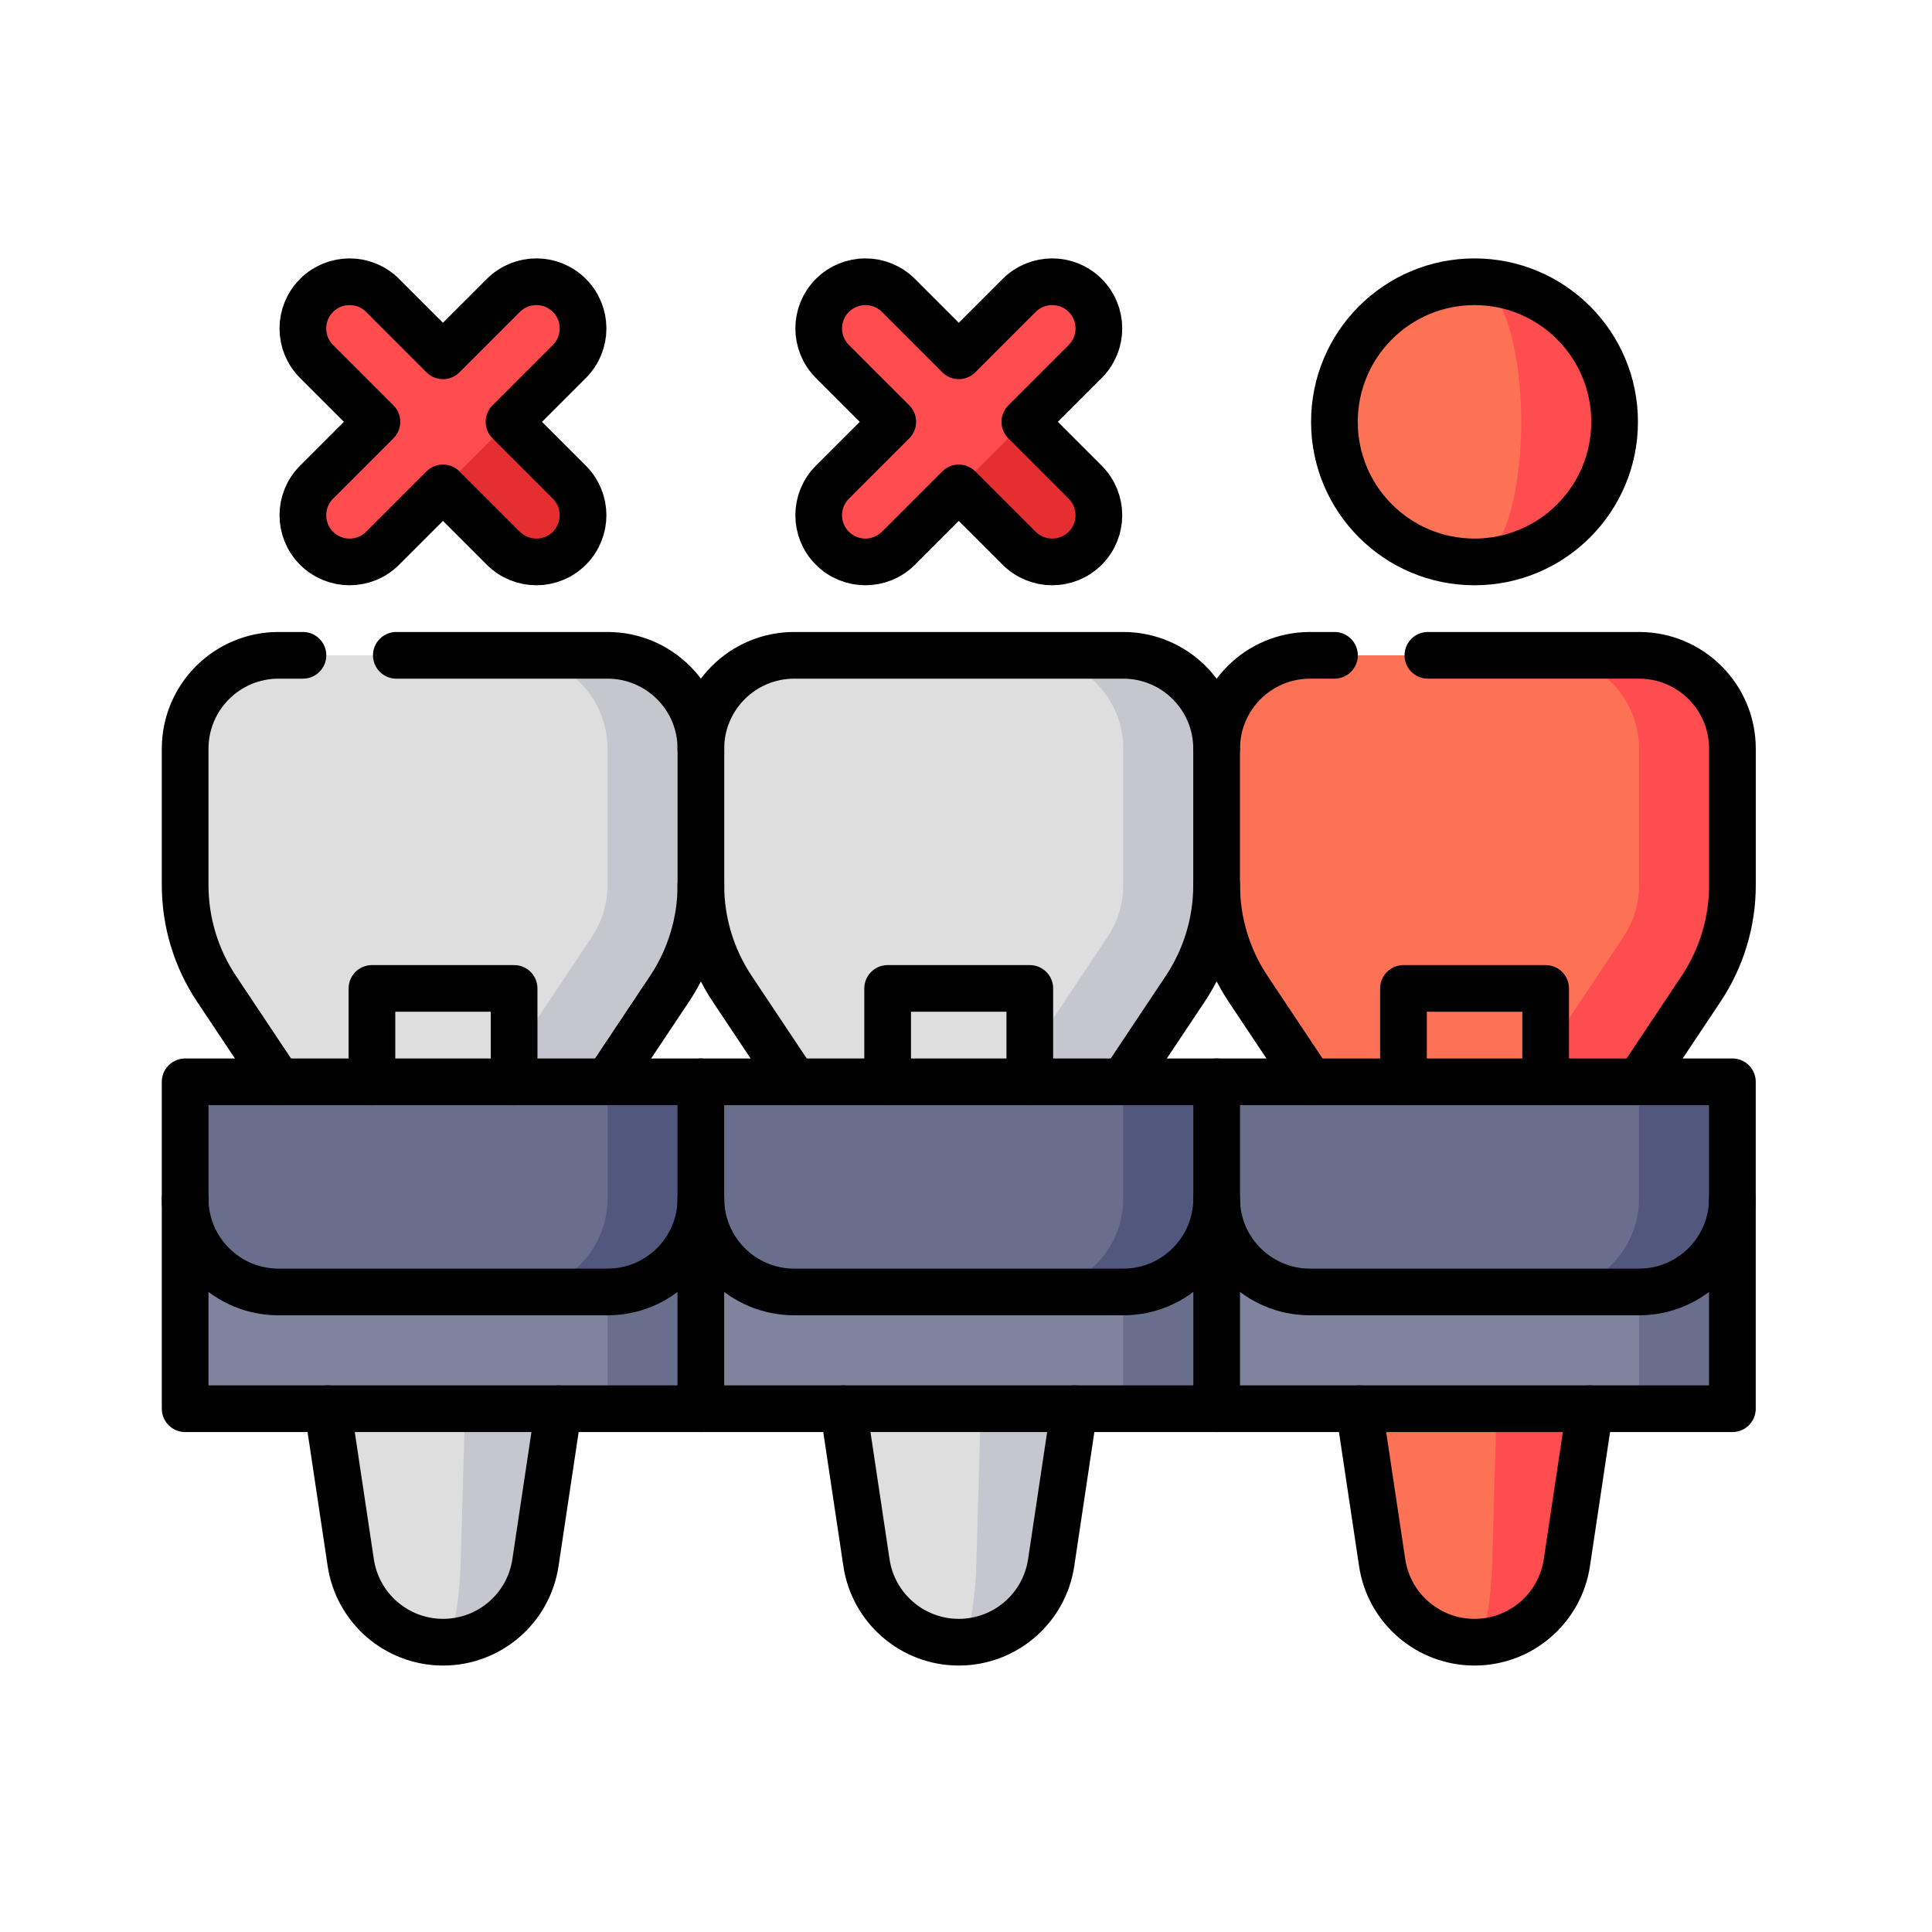
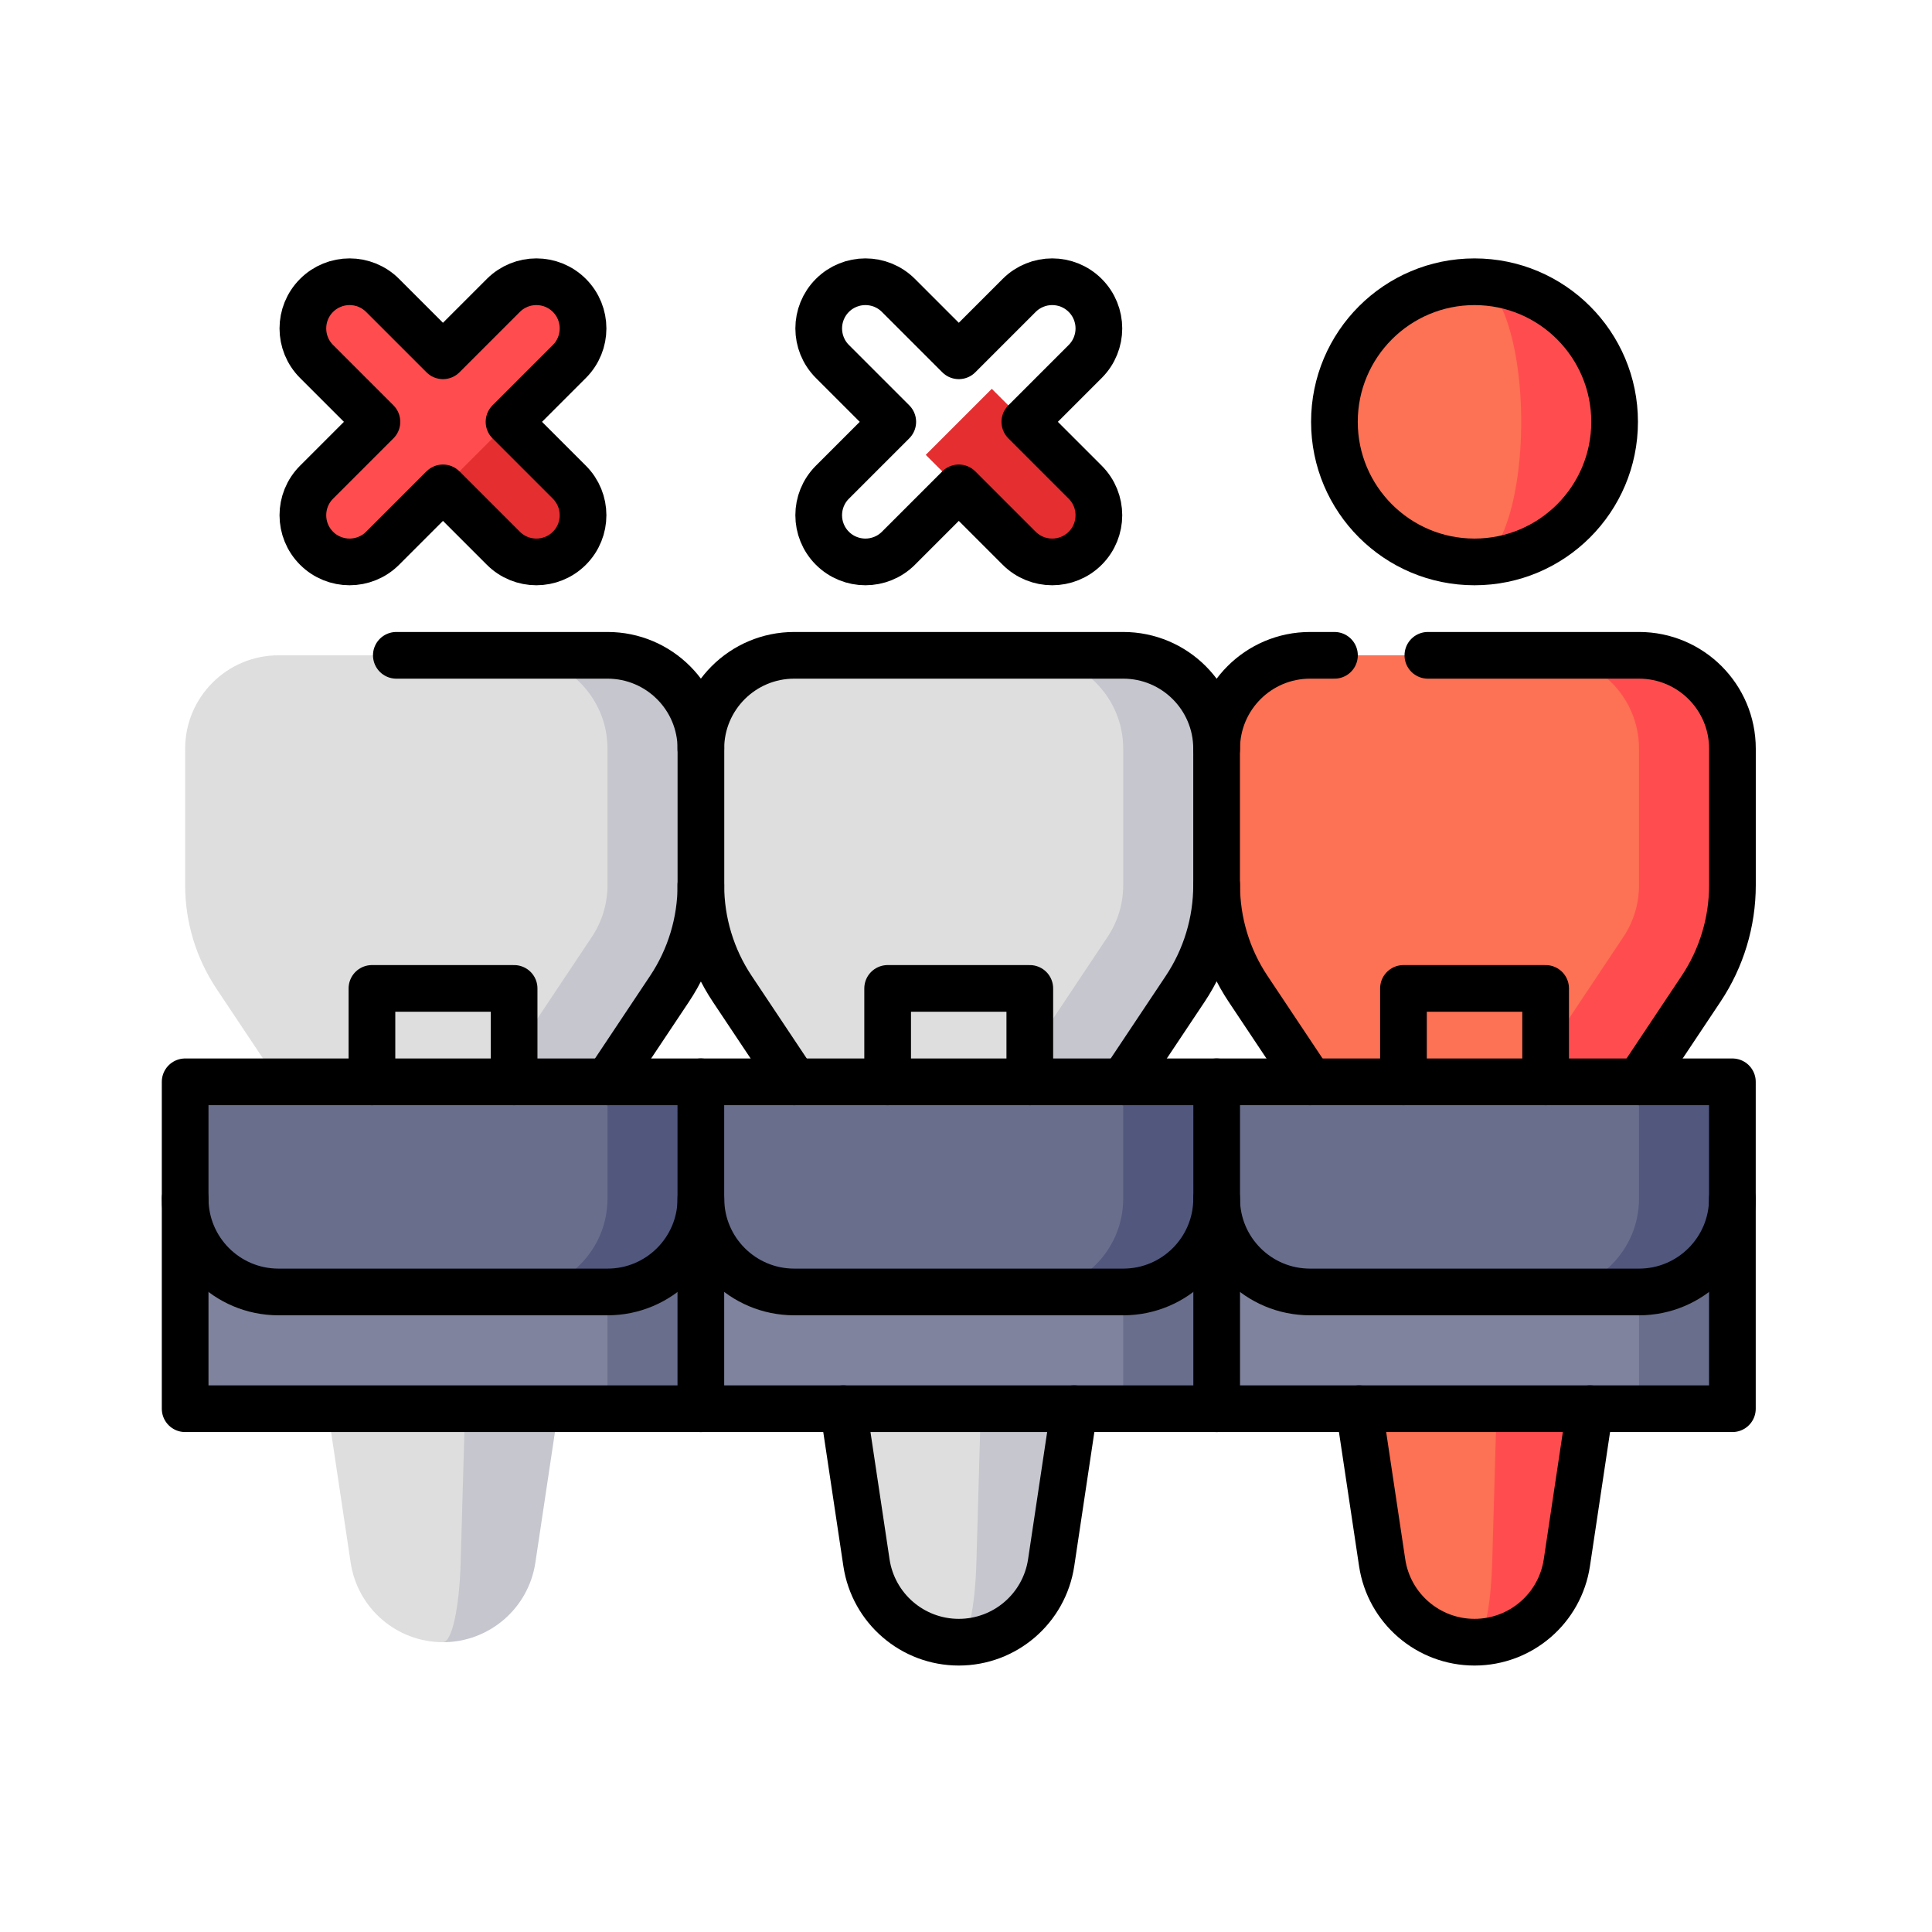
<svg xmlns="http://www.w3.org/2000/svg" width="120" height="120" viewBox="0 0 120 120" fill="none">
  <path d="M75.572 46.504C75.572 43.3 72.974 40.703 69.771 40.703H63.97L59.555 67.194V102C62.426 102 64.865 99.899 65.291 97.06L69.771 67.194L73.623 61.416C74.894 59.51 75.572 57.27 75.572 54.98L78.472 46.504H75.572Z" fill="#C5C6CE" />
  <path d="M63.965 40.703H49.334C46.13 40.703 43.533 43.3 43.533 46.504H40.633L43.533 54.98C43.533 57.27 44.211 59.51 45.482 61.416L49.334 67.194L53.814 97.06C54.24 99.899 56.679 102 59.55 102C60.099 102 60.565 99.899 60.646 97.06L61.336 72.995H63.032L64.03 66.334C64.156 65.491 64.467 64.686 64.94 63.977L68.792 58.198C69.43 57.242 69.766 56.129 69.766 54.98V46.505C69.766 43.3 67.169 40.703 63.965 40.703Z" fill="#DEDEDE" />
  <path d="M63.969 74.445L69.77 87.498H75.571L78.471 74.445H63.969Z" fill="#696E8D" />
  <path d="M40.633 74.445L43.533 87.498H69.766V74.445H40.633Z" fill="#7F839D" />
  <path d="M75.571 67.194H69.77L63.969 80.246H69.77C72.974 80.246 75.571 77.649 75.571 74.445H78.471L75.571 67.194Z" fill="#51577D" />
  <path d="M43.533 67.194L40.633 74.445H43.533C43.533 77.649 46.13 80.246 49.334 80.246H63.965C67.169 80.246 69.766 77.649 69.766 74.445V67.194H43.533Z" fill="#696E8D" />
  <path d="M37.732 40.703H31.931L27.516 67.194V102C30.387 102 32.826 99.899 33.252 97.06L37.732 67.194L41.584 61.416C42.855 59.51 43.533 57.27 43.533 54.98V46.504C43.533 43.3 40.935 40.703 37.732 40.703Z" fill="#C5C6CE" />
  <path d="M28.613 97.06L29.302 72.995H30.998L31.996 66.334C32.123 65.491 32.433 64.686 32.906 63.977L36.759 58.198C37.396 57.242 37.733 56.129 37.733 54.98V46.504C37.733 43.301 35.136 40.703 31.932 40.703H17.301C14.097 40.703 11.5 43.301 11.5 46.504V54.98C11.5 57.271 12.178 59.51 13.448 61.416L17.301 67.194L21.781 97.06C22.207 99.899 24.646 102 27.517 102C28.065 102 28.531 99.899 28.613 97.06Z" fill="#DEDEDE" />
  <path d="M31.93 74.445L37.731 87.498H43.532V74.445H31.93Z" fill="#696E8D" />
  <path d="M37.733 74.445H11.5V87.498H37.733V74.445Z" fill="#7F839D" />
  <path d="M37.731 67.194L31.93 80.246H37.731C40.934 80.246 43.532 77.649 43.532 74.445V67.194H37.731Z" fill="#51577D" />
  <path d="M37.733 74.445V67.194H11.5V74.445C11.5 77.649 14.097 80.246 17.301 80.246H31.932C35.136 80.246 37.733 77.649 37.733 74.445Z" fill="#696E8D" />
  <path d="M101.802 40.703H96.001L91.586 67.194V102C94.457 102 96.896 99.899 97.322 97.06L101.802 67.194L105.654 61.416C106.925 59.51 107.603 57.27 107.603 54.98V46.504C107.603 43.3 105.006 40.703 101.802 40.703Z" fill="#FF4D4F" />
  <path d="M92.683 97.06L93.373 72.995H95.069L96.067 66.334C96.193 65.491 96.504 64.686 96.977 63.977L100.829 58.198C101.467 57.242 101.803 56.129 101.803 54.98V46.504C101.803 43.301 99.206 40.703 96.002 40.703H81.371C78.167 40.703 75.57 43.301 75.57 46.504V54.98C75.57 57.271 76.248 59.51 77.519 61.416L81.371 67.194L85.851 97.06C86.277 99.899 88.716 102 91.587 102C92.136 102 92.602 99.899 92.683 97.06Z" fill="#FD7154" />
  <path d="M91.586 17.5V34.902C96.392 34.902 100.287 31.007 100.287 26.201C100.287 21.395 96.392 17.5 91.586 17.5Z" fill="#FF4D4F" />
  <path d="M94.485 26.201C94.485 21.395 93.186 17.5 91.584 17.5C86.778 17.5 82.883 21.395 82.883 26.201C82.883 31.007 86.778 34.902 91.584 34.902C93.186 34.902 94.485 31.007 94.485 26.201Z" fill="#FD7154" />
  <path d="M96 74.445L101.801 87.498H107.602V74.445H96Z" fill="#696E8D" />
  <path d="M101.803 74.445H75.57V87.498H101.803V74.445Z" fill="#7F839D" />
  <path d="M101.801 67.194L96 80.246H101.801C105.005 80.246 107.602 77.649 107.602 74.445V67.194H101.801Z" fill="#51577D" />
  <path d="M101.803 74.445V67.194H75.57V74.445C75.57 77.649 78.168 80.246 81.371 80.246H96.002C99.206 80.246 101.803 77.649 101.803 74.445Z" fill="#696E8D" />
  <path d="M25.469 28.252L31.27 34.053C32.402 35.186 34.239 35.186 35.371 34.053C36.504 32.92 36.504 31.084 35.371 29.951L29.571 24.15L25.469 28.252Z" fill="#E52E30" />
  <path d="M31.264 18.349L27.514 22.099L23.764 18.349C22.631 17.216 20.795 17.216 19.662 18.349C18.529 19.482 18.529 21.318 19.662 22.451L23.412 26.201L19.662 29.951C18.529 31.084 18.529 32.92 19.662 34.053C20.795 35.185 22.631 35.185 23.764 34.053L35.366 22.451C36.498 21.318 36.498 19.482 35.366 18.349C34.233 17.216 32.397 17.216 31.264 18.349Z" fill="#FF4D4F" />
  <path d="M57.5 28.252L63.301 34.053C64.434 35.186 66.27 35.186 67.403 34.053C68.535 32.92 68.535 31.084 67.403 29.951L61.602 24.15L57.5 28.252Z" fill="#E52E30" />
-   <path d="M63.303 18.349L59.553 22.099L55.803 18.349C54.67 17.217 52.834 17.217 51.701 18.349C50.568 19.482 50.568 21.318 51.701 22.451L55.451 26.201L51.701 29.951C50.568 31.084 50.568 32.92 51.701 34.053C52.834 35.185 54.67 35.185 55.803 34.053L67.405 22.451C68.537 21.318 68.537 19.482 67.405 18.349C66.272 17.217 64.436 17.216 63.303 18.349Z" fill="#FF4D4F" />
  <path d="M91.584 34.902C96.39 34.902 100.286 31.007 100.286 26.201C100.286 21.395 96.39 17.5 91.584 17.5C86.779 17.5 82.883 21.395 82.883 26.201C82.883 31.007 86.779 34.902 91.584 34.902Z" stroke="black" stroke-width="2.9" stroke-miterlimit="10" stroke-linecap="round" stroke-linejoin="round" />
  <path d="M75.57 54.98C75.57 57.27 76.248 59.51 77.519 61.416L81.371 67.194" stroke="black" stroke-width="2.9" stroke-miterlimit="10" stroke-linecap="round" stroke-linejoin="round" />
  <path d="M82.886 40.703H81.371C78.167 40.703 75.57 43.3 75.57 46.504" stroke="black" stroke-width="2.9" stroke-miterlimit="10" stroke-linecap="round" stroke-linejoin="round" />
  <path d="M101.804 67.194L105.656 61.416C106.927 59.51 107.605 57.27 107.605 54.98V46.504C107.605 43.3 105.008 40.703 101.804 40.703H88.688" stroke="black" stroke-width="2.9" stroke-miterlimit="10" stroke-linecap="round" stroke-linejoin="round" />
  <path d="M84.414 87.497L85.848 97.06C86.274 99.899 88.713 102 91.585 102C94.456 102 96.895 99.899 97.321 97.06L98.755 87.497" stroke="black" stroke-width="2.9" stroke-miterlimit="10" stroke-linecap="round" stroke-linejoin="round" />
  <path d="M43.531 54.98C43.531 57.27 44.209 59.51 45.48 61.416L49.332 67.194" stroke="black" stroke-width="2.9" stroke-miterlimit="10" stroke-linecap="round" stroke-linejoin="round" />
  <path d="M69.764 67.194L73.617 61.416C74.887 59.51 75.565 57.27 75.565 54.98V46.504C75.565 43.3 72.968 40.703 69.764 40.703H49.332C46.128 40.703 43.531 43.3 43.531 46.504" stroke="black" stroke-width="2.9" stroke-miterlimit="10" stroke-linecap="round" stroke-linejoin="round" />
  <path d="M52.383 87.497L53.817 97.06C54.243 99.899 56.682 102 59.553 102C62.425 102 64.864 99.899 65.29 97.06L66.724 87.497" stroke="black" stroke-width="2.9" stroke-miterlimit="10" stroke-linecap="round" stroke-linejoin="round" />
-   <path d="M18.816 40.703H17.301C14.097 40.703 11.5 43.3 11.5 46.504V54.98C11.5 57.27 12.178 59.51 13.448 61.416L17.301 67.194" stroke="black" stroke-width="2.9" stroke-miterlimit="10" stroke-linecap="round" stroke-linejoin="round" />
  <path d="M37.734 67.194L41.586 61.416C42.857 59.51 43.535 57.27 43.535 54.98V46.504C43.535 43.3 40.938 40.703 37.734 40.703H24.617" stroke="black" stroke-width="2.9" stroke-miterlimit="10" stroke-linecap="round" stroke-linejoin="round" />
-   <path d="M20.352 87.497L21.786 97.06C22.212 99.899 24.651 102 27.522 102C30.393 102 32.833 99.899 33.258 97.06L34.693 87.497" stroke="black" stroke-width="2.9" stroke-miterlimit="10" stroke-linecap="round" stroke-linejoin="round" />
  <path d="M96.002 67.194V61.393H87.172V67.194" stroke="black" stroke-width="2.9" stroke-miterlimit="10" stroke-linecap="round" stroke-linejoin="round" />
  <path d="M63.963 67.194V61.393H55.133V67.194" stroke="black" stroke-width="2.9" stroke-miterlimit="10" stroke-linecap="round" stroke-linejoin="round" />
  <path d="M107.602 67.194H11.5V87.498H107.602V67.194Z" stroke="black" stroke-width="2.9" stroke-miterlimit="10" stroke-linecap="round" stroke-linejoin="round" />
  <path d="M107.602 74.445C107.602 77.649 105.005 80.246 101.801 80.246H81.369C78.165 80.246 75.568 77.649 75.568 74.445C75.568 77.649 72.971 80.246 69.767 80.246H49.335C46.131 80.246 43.534 77.649 43.534 74.445C43.534 77.649 40.937 80.246 37.733 80.246H17.301C14.097 80.246 11.5 77.649 11.5 74.445" stroke="black" stroke-width="2.9" stroke-miterlimit="10" stroke-linecap="round" stroke-linejoin="round" />
  <path d="M31.932 67.194V61.393H23.102V67.194" stroke="black" stroke-width="2.9" stroke-miterlimit="10" stroke-linecap="round" stroke-linejoin="round" />
  <path d="M75.57 67.194V87.498" stroke="black" stroke-width="2.9" stroke-miterlimit="10" stroke-linecap="round" stroke-linejoin="round" />
  <path d="M43.531 67.194V87.498" stroke="black" stroke-width="2.9" stroke-miterlimit="10" stroke-linecap="round" stroke-linejoin="round" />
  <path d="M31.616 26.201L35.366 22.451C36.498 21.318 36.498 19.482 35.366 18.349C34.233 17.216 32.397 17.216 31.264 18.349L27.514 22.099L23.764 18.349C22.631 17.216 20.795 17.216 19.662 18.349C18.529 19.482 18.529 21.318 19.662 22.451L23.412 26.201L19.662 29.951C18.529 31.084 18.529 32.92 19.662 34.053C20.795 35.185 22.631 35.185 23.764 34.053L27.514 30.303L31.264 34.053C32.396 35.185 34.233 35.185 35.365 34.053C36.498 32.92 36.498 31.084 35.365 29.951L31.616 26.201Z" stroke="black" stroke-width="2.9" stroke-miterlimit="10" stroke-linecap="round" stroke-linejoin="round" />
  <path d="M63.655 26.201L67.405 22.451C68.537 21.318 68.537 19.482 67.405 18.349C66.272 17.216 64.436 17.216 63.303 18.349L59.553 22.099L55.803 18.349C54.67 17.216 52.834 17.216 51.701 18.349C50.569 19.482 50.569 21.318 51.701 22.451L55.451 26.201L51.701 29.951C50.568 31.084 50.568 32.92 51.701 34.053C52.834 35.185 54.67 35.185 55.803 34.053L59.553 30.303L63.303 34.053C64.436 35.185 66.272 35.185 67.405 34.053C68.537 32.92 68.537 31.084 67.405 29.951L63.655 26.201Z" stroke="black" stroke-width="2.9" stroke-miterlimit="10" stroke-linecap="round" stroke-linejoin="round" />
</svg>